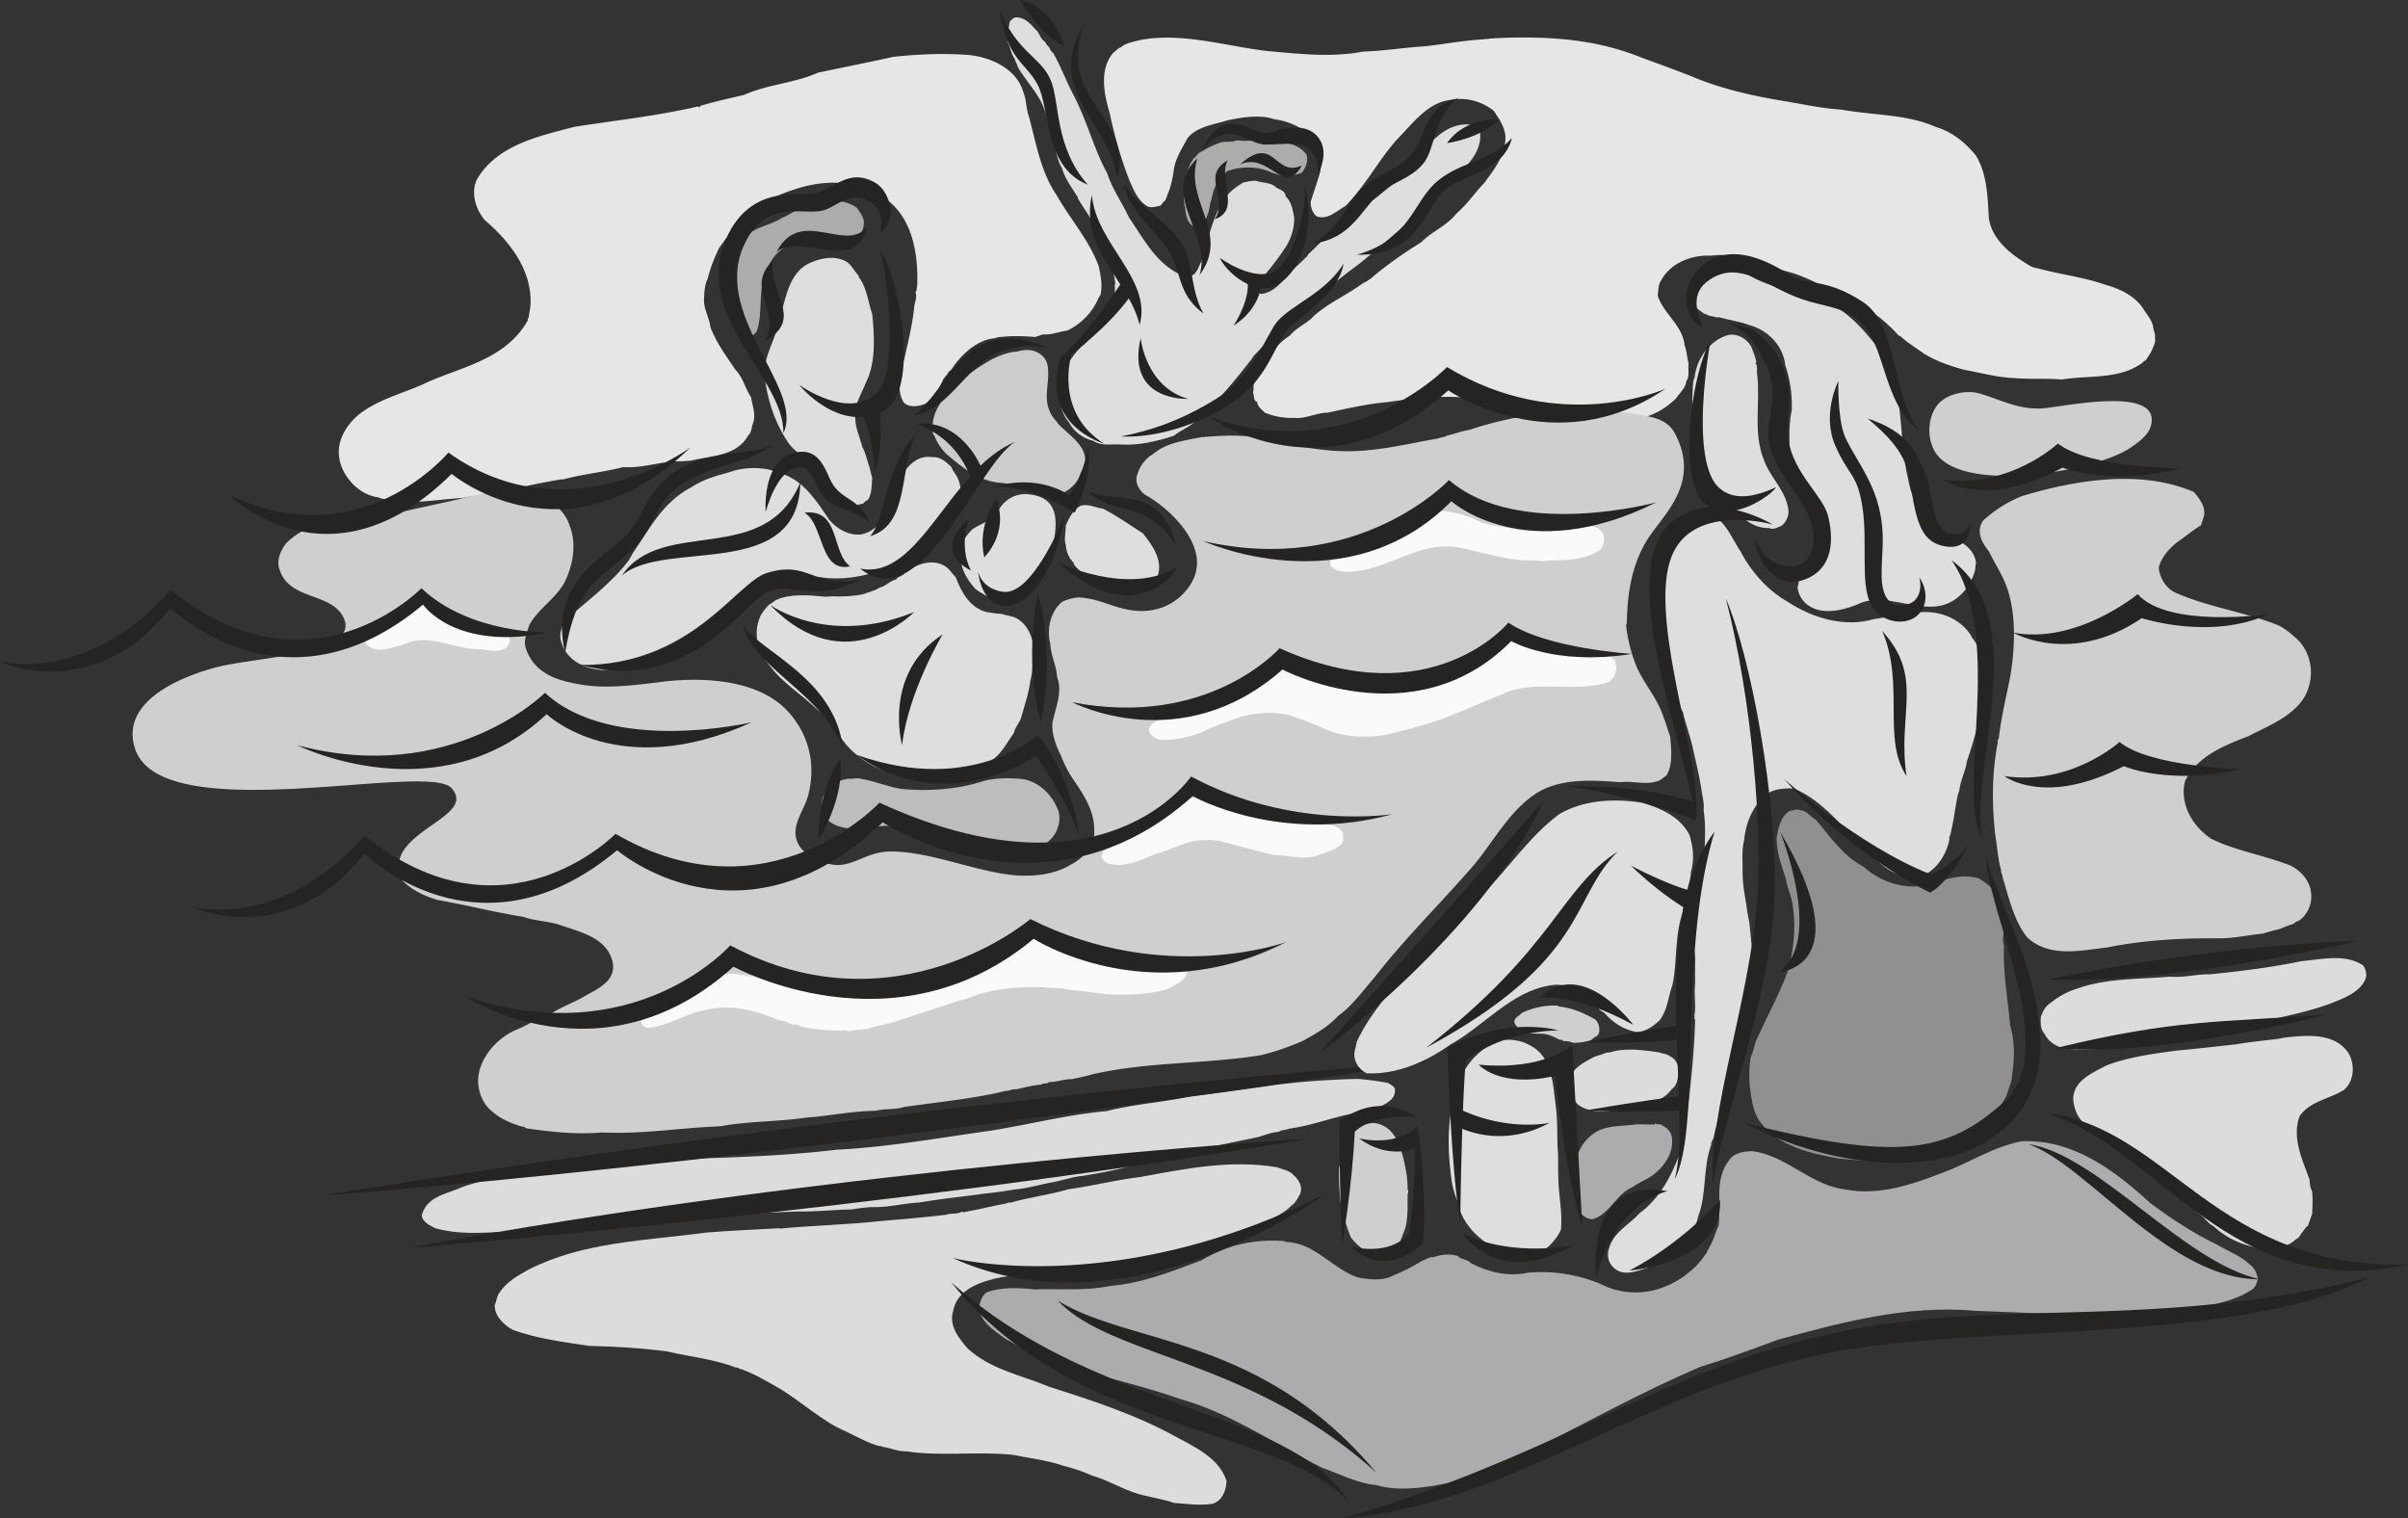
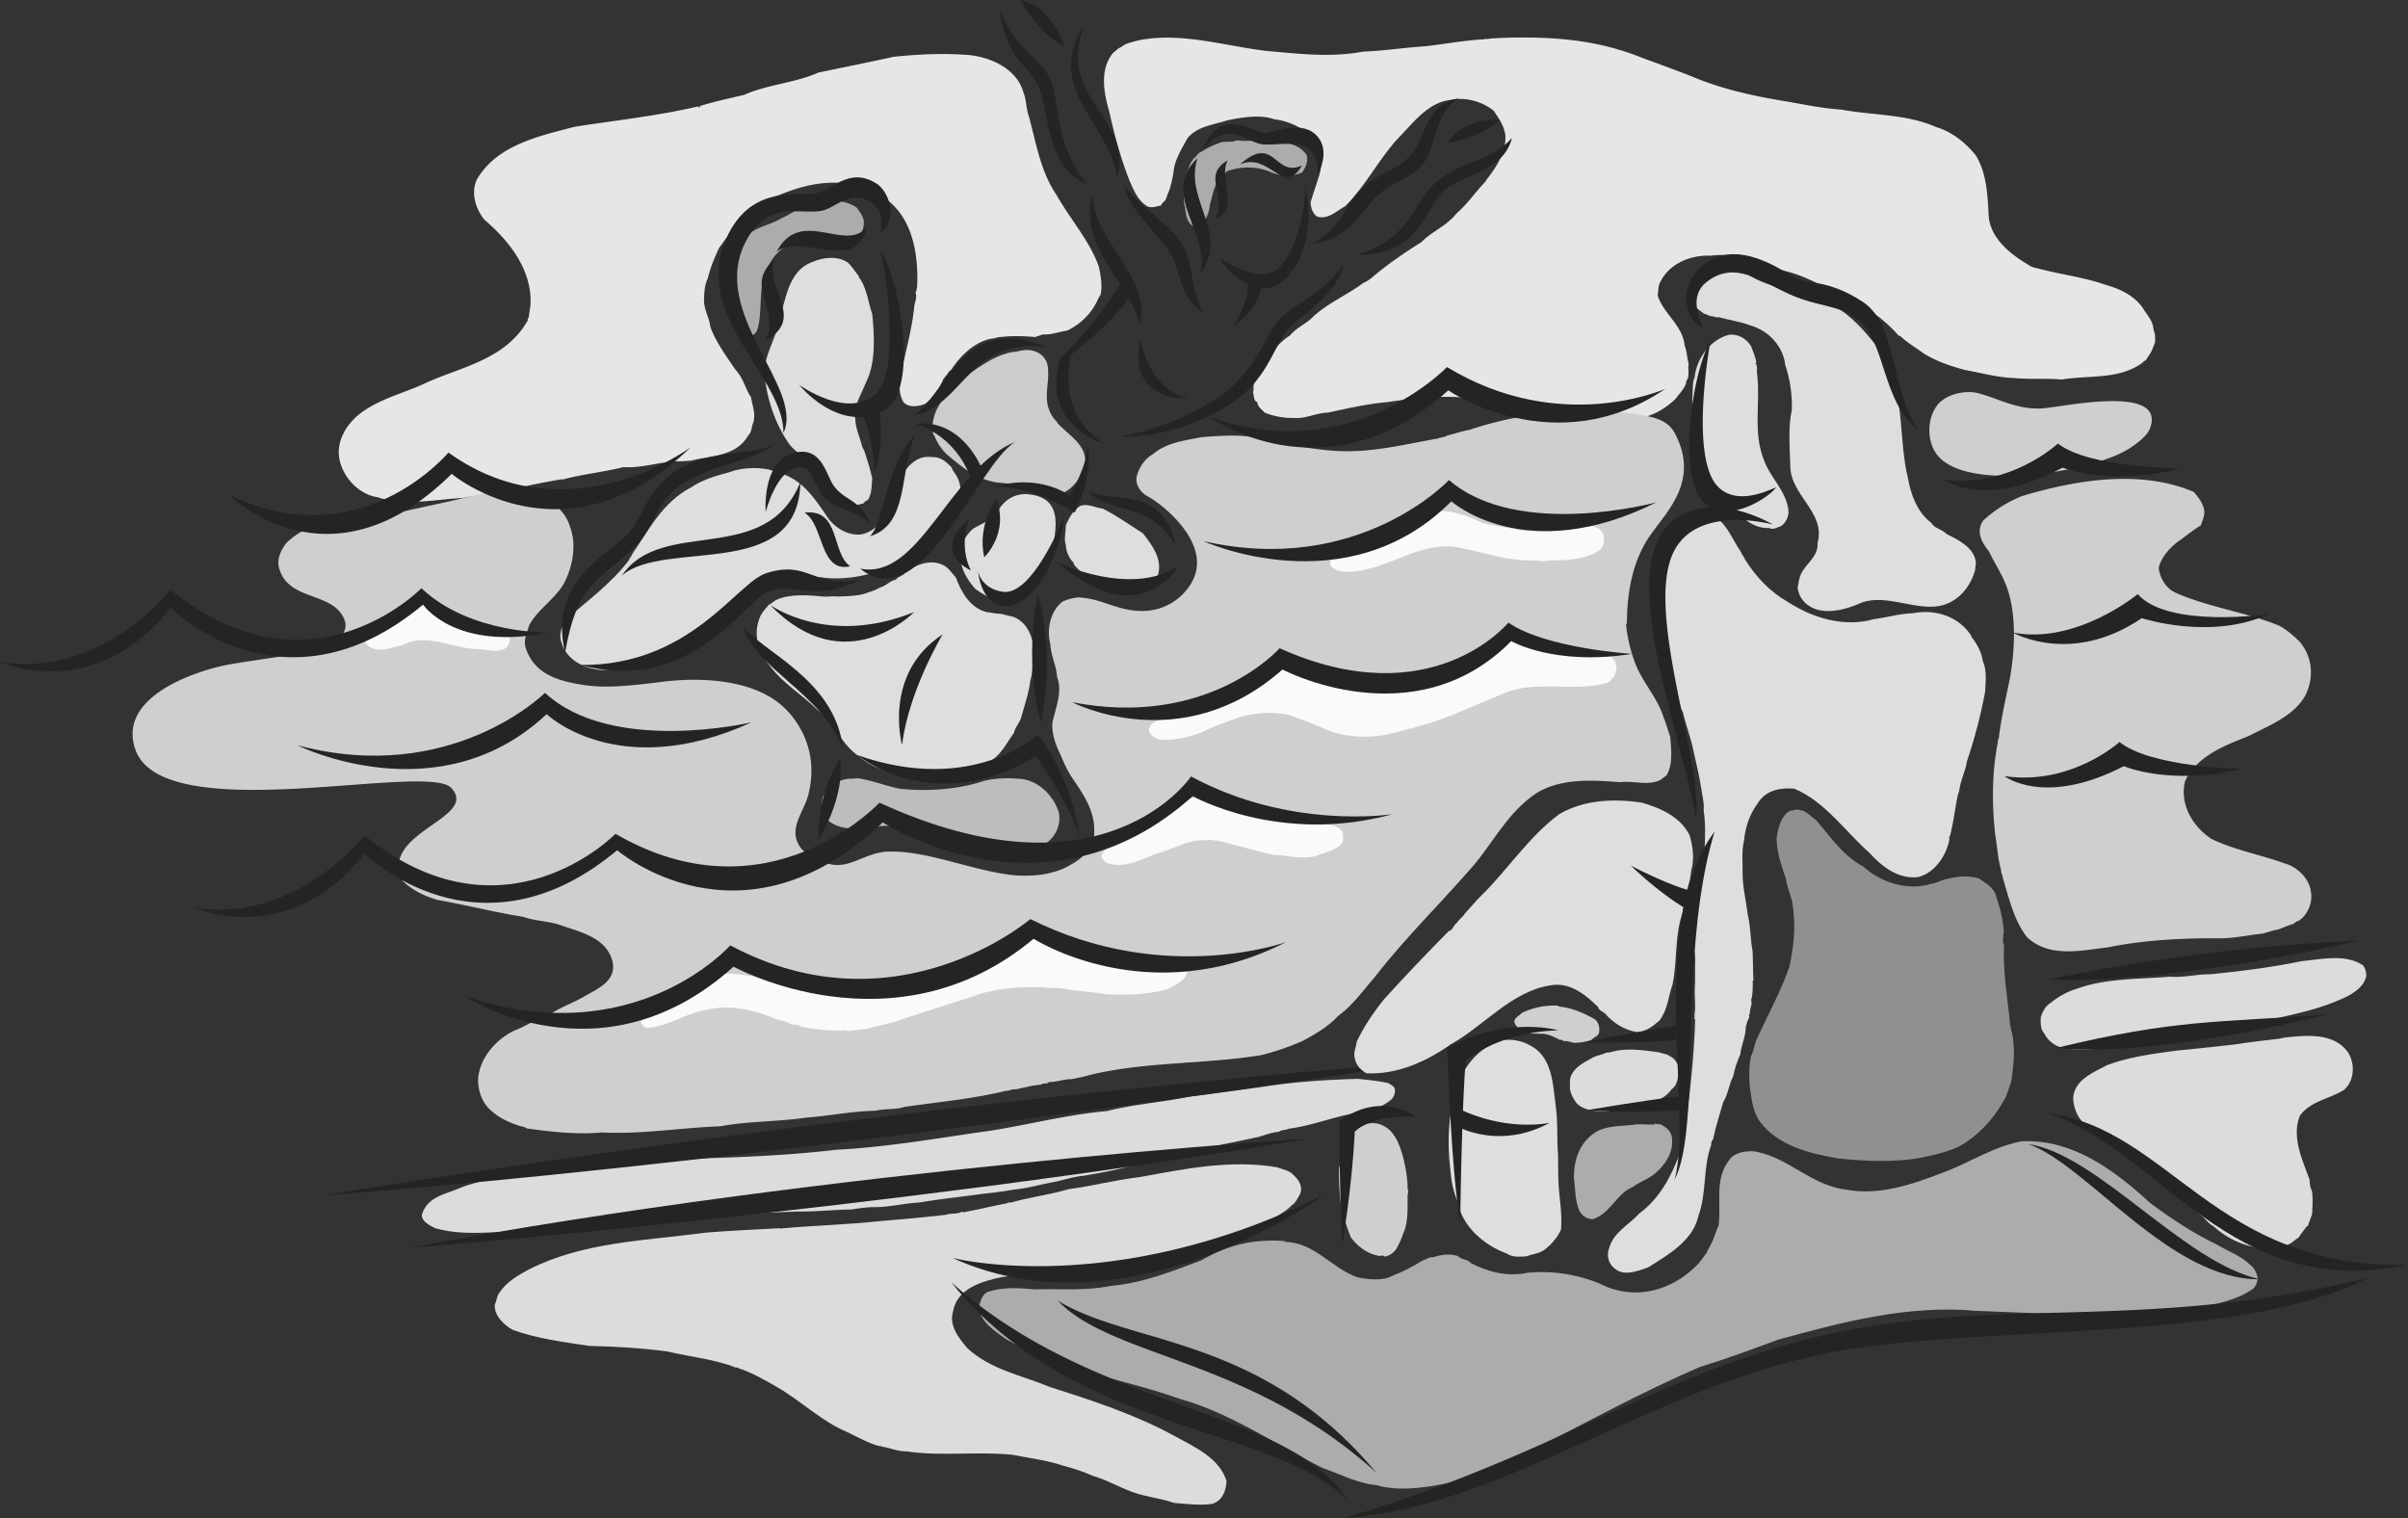
<svg xmlns="http://www.w3.org/2000/svg" width="720.693" height="454.354" viewBox="0 0 540.52 340.766">
  <rect x="0" y="0" width="540.52" height="340.766" fill="#333333" stroke="none" />
  <path style="fill:#e6e6e6;fill-opacity:1;fill-rule:nonzero;stroke:none" d="M611.422 448.98c-.332 1.118-1.055 2.04-1.711 3.024-.527.133-.79.723-1.316.922-5.125 3.351-11.633 2.363-17.485 3.351-3.484-.328-6.902 0-10.582-.328-3.879-.133-7.558-1.183-11.242-1.84-3.156-.855-6.242-1.906-9.07-3.617-1.778-1.312-3.813-2.496-5.391-4.008h-.262c-3.617-4.078-8.152-7.23-12.953-9.074-4.14-2.035-8.148-4.469-12.683-5.52-5.325-1.445-10.586-4.273-16.567-3.417-4.402-.2-9.203 1.64-11.305 5.785-.593.918-.46 2.101-.66 3.152 1.25 4.012 5.657 6.774 6.047 11.176.528 1.316.528 2.828.922 4.14-.262 1.25.328 2.762-.523 3.88-.133 1.511-1.512 2.695-2.368 3.945-2.433 2.367-5.457 4.074-8.808 4.535-2.5.855-4.93.723-7.496.723-4.008 0-8.149-1.118-12.094-1.84-6.113-1.973-12.754-3.156-19.324-3.551l-.133-.133c-5.652-.39-11.309.2-16.828 1.055-4.535.394-8.875 1.379-13.41 2.363-2.5 0-4.996 1.45-7.625 1.188a16.235 16.235 0 0 1-6.575-1.188c-.527-.656-1.644-1.312-1.644-2.363-.984-.328-.656-1.512-.984-2.168.328-.79-.133-1.711.527-2.367 0-1.516.984-2.567 1.445-3.946 1.973-2.234 3.813-4.93 6.309-6.441 1.512-1.84 3.812-2.695 5.39-4.406 3.485-3.086 7.497-4.73 11.11-7.426.656-.266 1.25-.656 1.84-1.117 3.351-2.895 7.363-5.656 11.175-8.02 2.434-2.5 5.586-3.55 7.887-6.441 2.567-2.238 4.274-4.867 6.64-7.297l-.066-.066c2.172-2.762 4.602-6.247 4.407-10.125-.262-2.168-1.45-3.813-2.63-5.586-2.761-2.168-6.312-3.09-9.597-2.434-5.262.527-8.613 5.39-12.16 8.941-4.145 4.668-7.234 10.649-11.57 14.922-1.84.985-3.88 3.157-6.38 2.301-1.05-.855-1.378-2.172-1.378-3.223.527-1.773 1.117-3.418 1.644-5.125.457-1.316.79-2.628.657-3.945.328-1.183-.262-1.906-.395-2.824-1.773-4.012-5.98-6.184-10.121-6.707-3.09-1.117-7.363-.395-10.52.262-3.023.988-6.64 1.316-8.875 3.945-1.312 2.433-2.957 4.93-3.156 7.625-.262 1.512-.59 3.289-1.246 4.797-.2.46-.394 1.183-.656 1.644-.399.2-.727.79-.988 1.117-1.051.2-2.301.66-3.157.067-2.035-1.317-2.89-3.55-3.812-5.586-1.973-4.996-3.418-10.258-4.535-15.45-1.25-4.14-2.301-9.663.855-13.343.656-.461 1.05-1.05 1.774-1.25.988-.922 2.695-1.184 4.14-1.578 9.531-1.84 19.395 1.383 28.598 2.433 7.426.657 14.328 1.512 21.625.133 4.535-.133 9.336-.922 13.87-1.183 4.602-.528 8.61-1.317 13.278-1.578.2-.2.723.066 1.055-.133 2.629-.196 4.93-.262 7.754-.262 9.598 0 18.078 1.117 26.558 4.535 3.747 1.38 7.559 2.762 11.239 4.207 6.508 2.762 13.476 4.34 20.707 5.524 4.011.656 8.347 1.64 12.754 1.906 7.097 1.312 14.789.984 21.363 3.941 3.484.989 6.574 3.485 8.875 6.313 2.43 3.941 2.629 8.61 2.89 12.949 0 5.39 4.735 9.203 9.137 11.766.723.527 1.645.593 2.563.855 4.867 1.25 9.73 1.84 14.465 3.484 3.285.918 6.77 2.497 8.675 5.586.79 1.25 1.774 2.301 2.106 3.813 0 .855.59 1.71.39 2.5.2.656-.066 1.512-.39 2.101m-236.297-11.699c-.066.067-.262.461-.395.59-1.378 3.352-3.94 5.918-7.097 7.43-1.711.195-3.29.918-5.13.855-.589-.066-1.05.395-1.706.395l-.133.195c-3.09-.262-5.719-.328-8.676.066-.593.262-1.25.262-1.906.395-3.617.984-6.508 3.879-8.48 6.902-.461.262-.79.723-.922 1.118-.395.128-.395.59-.79.851-.85 2.106-2.234 4.274-4.14 5.656-1.445.59-3.613.918-4.797-.328-1.71-2.828-.594-5.984 0-9.136.918-4.141 1.973-8.22 2.367-12.36.13-1.05.723-2.234.262-3.223.328-.261.262-.851.395-1.312.328-7.89-1.25-17.027-9.204-20.969-1.906-1.183-4.273-1.578-6.375-2.105-6.113-.856-11.832.922-17.222 3.351a154.993 154.993 0 0 0-5.723 3.946c-.195.656-.984.656-1.18 1.25-.394.129-.593.328-.722.722-.66.657-1.25 1.117-1.578 1.973-.922.918-1.645 2.168-2.434 3.152-1.05 2.239-1.973 4.407-2.562 6.903-.79 1.511-.79 3.55-.856 5.129.133 2.101 1.25 3.878 1.445 5.785 1.25 3.351 3.551 6.508 5.653 9.597 1.71 1.774 2.172 4.207 3.484 6.176.266 1.91 1.184 3.817.395 5.918-.328.79-.262 1.906-1.051 2.629-2.695 4.734-8.219 4.473-12.817 5.652-1.12.067-2.171.2-3.351.133-3.945.2-7.692 1.578-11.836 1.317-4.469 1.117-8.61 1.511-13.078 2.628-.332.196-.922.067-1.317.196-3.55.594-7.296 1.383-10.847 2.172-2.696.722-5.324.789-7.953 1.511-1.184-.066-2.434.457-3.551.457-6.113.399-12.555 1.778-18.402-.195-4.208-.594-7.758-4.469-8.547-8.348-.989-4.34 1.84-8.613 5.324-10.976 4.469-3.094 9.86-4.274 14.527-6.574 7.953-3.485 17.551-5.196 22.414-13.871-.261-.329.328-.528.2-.856.128-1.05.394-2.234.394-3.09.133-7.297-4.473-13.539-10.32-18.535-2.04-2.433-3.157-6.18-1.711-9.137 4.539-7.691 13.87-9.664 21.89-11.77 9.204-1.444 18.54-2.429 27.871-4.6l-.066.132c.066 0 .133.2.2.133.066-.066.195-.133.195-.266l-.067-.062c3.223-.988 6.574-1.711 9.93-2.5 5.324-2.367 11.305-2.63 16.629-4.996 5.586-1.184 11.305-2.301 16.894-3.547 5.653-.594 11.305-.856 17.024-.395 5.062.524 10.648 3.219 12.097 8.215.79 1.84.59 3.68 1.313 5.652 1.578 5.786 2.562 12.227 6.18 17.551 3.09 5.457 7.363 10.192 9.464 15.977.395 1.84.922 4.27.395 6.441" transform="translate(-128.105 -371.082)" />
-   <path style="fill:#dedede;fill-opacity:1;fill-rule:nonzero;stroke:none" d="M456.879 408.688c-.133.523-.594.851-.988 1.117-7.098 7.36-14.922 14.066-22.348 20.246-3.945 2.89-7.563 5.847-11.242 8.808-1.051.723-1.906 1.97-3.156 2.43-3.22 3.09-6.77 6.574-9.86 9.926l.067.066c-4.075 5.324-8.02 10.059-13.082 14.528-1.446 1.25-3.22 1.906-4.668 3.09-3.813 1.25-7.754 2.167-11.567 1.972-2.433-.2-4.539.461-6.574-.855-2.234-.528-4.274-1.973-5.39-4.141-2.696-2.957-2.5-8.281-.985-11.637 1.05-2.367 2.758-4.601 4.73-6.176 1.907-2.566 4.735-4.867 5.524-7.824.328-.199.394-.855.457-1.183.527-1.184.66-2.696.527-4.008l.133-.395c-.394-2.761-1.055-5.129-1.906-7.757-.723-.989-1.055-2.301-1.778-3.352-1.246-2.895-3.218-5.324-4.73-7.953l.066-.133c-1.449-2.3-2.828-4.012-3.617-6.574-1.05-1.774-1.25-3.946-1.972-5.785 0-1.512-.59-3.024-1.051-4.403-.395-1.511-.79-2.761-1.317-4.011-1.312-3.024-4.007-5.72-5.652-8.676 0-.656-.59-1.055-.59-1.711-.723-.852-.922-2.168-1.383-3.285-.523-.79.133-1.512-.261-2.367l.523-2.762c.527-.457.79-.918 1.578-.918 1.711.066 3.094 1.445 4.207 2.762.922.656.988 2.168 2.172 2.757.133.594.656.922.984 1.383.067.395.395.856.79 1.117 1.777 3.09 2.894 6.309 4.601 9.532 3.024 5.718 4.535 12.093 7.492 17.418 1.184 3.617 3.29 6.507 4.934 9.992 3.351 4.863 6.308 10.847 12.355 13.148.262 0 .727.067.989-.133v.067c1.773.133 2.101-1.84 2.824-3.09 1.578-4.535 2.234-9.465 4.93-13.54.855-1.91 2.828-3.288 4.539-4.339.918-.2 1.773-.394 2.757-.394 1.512.527 3.223.328 4.54 1.378l-.067.067c.852.527 2.234.789 2.3 2.101 1.313 1.121 1.575 3.09 1.907 4.735.066 2.5-.855 5.258-2.3 7.164-1.645 2.566-4.012 5.324-5.985 7.824-.129.195-.066.527-.066.856.527.328.265 1.05.921 1.312 2.563-.328 4.075-2.035 5.653-3.879 1.25-1.445 3.418-3.285 4.867-4.797l-.133-.066c3.223-2.957 6.309-6.574 9.992-9.004 1.774-1.578 4.075-2.695 6.047-4.34 3.946-3.351 8.02-6.18 10.52-10.715 2.496-2.828 5.652-5.52 9.66-5.258 1.117.262 2.234.723 2.562 1.973.266 2.957-1.379 5.652-3.48 7.691" transform="translate(-128.105 -371.082)" />
  <path style="fill:#aeabab;fill-opacity:1;fill-rule:nonzero;stroke:none" d="M420.395 409.805c-2.563 1.117-5.325.789-7.758-.395-3.024-1.055-6.309-.922-9.004.067-1.84 1.312-2.895 3.285-3.352 5.324-.199.457-.199 1.246-.527 1.773.066.13.066.328-.066.395-.067 1.379-.524 2.43-1.118 3.617-.59.523-1.25 1.574-2.3 1.379-1.774-.656-2.04-2.828-2.168-4.602-.2-.066-.2-.261-.133-.394-.328-2.434-.13-4.473.394-6.836.59-.988.723-2.434 1.578-3.223l-.066-.133c.79-.457 1.05-1.379 2.04-1.707 1.183-.789 2.429-1.379 3.745-1.84 1.25-.66 2.695 0 4.074-.66 2.106.332 4.079-.062 6.313.133 3.484.2 7.164.2 9.332 3.09.46 1.383-.195 2.895-.984 4.012" transform="translate(-128.105 -371.082)" />
  <path style="fill:#dedede;fill-opacity:1;fill-rule:nonzero;stroke:none" d="M387.594 501.176c-.656 2.035-2.957 2.758-4.797 3.152-1.25-.062-2.828.067-3.883-.394-1.117.132-2.035-.852-3.152-1.051-2.434-1.246-4.473-2.762-6.38-4.797-.062-.266-.394-.461-.26-.656-1.052-.989-1.708-2.567-1.774-4.012-.461-1.316 0-2.895 0-4.406.722-1.707 1.707-3.48 3.285-4.403 1.773-.527 3.351.461 5.062.657 2.957 1.511 5.98 3.617 8.942 5.523 2.367 2.957 4.93 6.64 2.957 10.387" transform="translate(-128.105 -371.082)" />
  <path style="fill:#ccc;fill-opacity:1;fill-rule:nonzero;stroke:none" d="M371.027 477.379c-1.445 2.5-3.484 4.668-6.507 4.93-4.336.328-7.426-2.563-11.57-2.829-4.997-.261-8.938-3.484-12.49-6.57-1.183-1.183-2.038-2.566-2.628-4.012-.527-.59-.328-1.511-.46-2.3h.065c.262-4.797 4.141-7.953 7.231-10.91 3.617-2.5 7.363-5.391 11.832-5.72 1.84-.527 3.812-.527 5.457.852 1.313 1.25 1.445 2.5 1.445 4.207 0 2.434-.789 5.196.067 7.692.394 1.25.984 2.172 1.972 3.156l-.066.066c2.562 2.891 6.969 5.063 6.246 9.465-.2.656-.66 1.317-.594 1.973" transform="translate(-128.105 -371.082)" />
  <path style="fill:#bdbdbd;fill-opacity:1;fill-rule:nonzero;stroke:none" d="M362.547 560.598c-2.235 1.183-4.469 2.3-6.969 2.367-1.574.46-3.808.195-5.586-.067-7.164-.722-12.816-5.586-20.113-6.242-5.39-1.054-10.98 2.235-15.711-1.25-1.445-1.316-1.711-3.418-1.445-5.129.918-2.562 3.285-4.14 5.914-4.402.722.129 1.84-.266 2.629 0 3.156.523 5.98 1.773 9.136 2.3 6.051.59 12.754.13 18.473-1.777 2.434-.656 5.39-.722 7.89-.523 4.204.195 7.688 3.55 9.005 7.492.59 2.828-.723 5.719-3.223 7.23" transform="translate(-128.105 -371.082)" />
  <path style="fill:#dedede;fill-opacity:1;fill-rule:nonzero;stroke:none" d="M361.758 499.398c-2.297 3.157-5.586 7.102-10.055 6.247-1.71-.395-3.223-1.317-4.668-2.368-2.234-2.496-3.945-5.652-3.023-9.004-.067-1.578 1.117-3.156 2.367-4.406 1.969-1.312 4.601-1.906 5.914-4.402 1.383-2.235 3.484-3.485 6.047-3.485 2.105.13 4.34.657 5.59 2.43 1.707 2.367 1.117 6.05.59 8.942-.856 2.039-1.446 4.273-2.762 6.046" transform="translate(-128.105 -371.082)" />
  <path style="fill:#dedede;fill-opacity:1;fill-rule:nonzero;stroke:none" d="M359.395 523.785c-.333 2.828-1.25 5.39-1.973 8.024-.266 1.379-1.445 2.363-1.711 3.746-1.379 1.906-2.695 4.601-4.797 6.047-5.195 5.191-13.738 4.273-20.512 3.55-3.285-.855-6.703-1.84-9.465-4.273-4.074-2.762-5.585-7.559-9.398-10.52-3.418-3.351-7.824-5.98-10.648-9.859-2.301-2.563-3.75-6.574-2.434-10.254.395-1.383 1.313-2.367 2.234-3.418.528-.2 1.051-.723 1.579-1.05 3.09-1.45 7.296-1.122 10.714-.79.918.13 2.04-.199 2.895 0 2.035-.066 4.14-.066 6.176-.593 1.117-.461 2.367-.657 3.418-1.38 1.449-.328 2.3-1.511 3.75-1.84.523-.788 1.445-.726 1.906-1.382 2.3-1.906 5.719-3.285 8.61-1.906 1.25.527 2.038 1.906 2.89 2.761 1.25 3.286 3.156 6.836 6.902 7.825 1.184.129 2.04.39 3.29.39.855.266 1.968.461 2.89.727 3.156 1.312 4.406 4.863 4.473 8.02-.399 2.035-.2 4.335-.79 6.175" transform="translate(-128.105 -371.082)" />
  <path style="fill:#dedede;fill-opacity:1;fill-rule:nonzero;stroke:none" d="M342.566 485.86c.196.394-.789.722-.66 1.245-.656.723-1.511 1.645-1.969 2.5-1.644 1.317-3.027 3.09-4.8 4.208-2.696 2.101-5.719 3.746-9.004 5.19-4.406 1.579-9.203 2.368-13.871 1.645-4.602-.132-9.73-.921-13.805 1.579-2.957 2.039-5.652 4.668-8.348 7.097-1.71 1.973-3.683 2.961-5.59 4.735-6.175 4.601-13.472 7.035-21.296 7.425-3.813-.261-7.758-2.101-9.004-5.914-.79-1.972-.133-4.007 1.18-5.586 4.867-4.34 9.863-7.89 13.87-13.148.2-.59.594-.856.79-1.445 3.812-5.59 6.836-11.57 13.082-14.856 2.562-1.71 5.523-2.633 8.546-3.418 2.563-.988 5.915-1.25 8.938-.66 1.184.395 2.434.723 3.617 1.184 4.602 1.773 7.363 6.246 10.059 10.187 1.84 2.106 4.336 3.485 7.097 3.223 5.192-1.051 6.375-6.836 8.153-10.977.195-.922 1.246-1.972 1.445-2.957 1.379-2.039 3.484-3.879 6.309-3.422 1.84-.129 3.156.989 4.406 2.301.066.395.394.79.59 1.121 1.844 2.363 1.972 6.242.265 8.742" transform="translate(-128.105 -371.082)" />
  <path style="fill:#dedede;fill-opacity:1;fill-rule:nonzero;stroke:none" d="M320.348 461.93c-.528 1.117-.461 2.105-.262 3.156.062 2.234 1.05 4.14 1.574 6.309.656 1.12.922 2.433 1.317 3.617.394 1.117.59 2.3.918 3.351-.13 1.578-.067 3.485-.918 4.867-.329.196-.856.457-1.051.852-.988.2-2.172.727-3.156.2-2.891-1.84-3.946-5.391-6.442-7.43-2.367-3.024-5.59-3.485-7.691-7.032-2.828-4.34-4.407-9.535-4.93-14.593-.2-4.407 2.695-8.153 3.352-12.555.394-.328.195-1.055.46-1.45 1.118-4.14 2.102-9.53 6.836-11.304 2.43-1.05 5.586-1.512 8.02.066 1.05.918 1.645 2.102 2.563 3.157-.196.39.328.457.394.789 1.383 2.234 1.711 5.125 2.563 7.687.527 4.996.789 10.98-1.38 15.25-.656 1.711-1.578 3.29-2.167 5.063" transform="translate(-128.105 -371.082)" />
  <path style="fill:#aeabab;fill-opacity:1;fill-rule:nonzero;stroke:none" d="M321.988 420.977c.067.66-.062 1.578-.59 2.3-1.378 1.844-3.617 2.172-5.52 2.63-3.815.331-8.35-1.641-11.835.788-1.574 1.055-2.957 2.696-3.547 4.54-2.5 4.007-.988 10.054-2.5 14.132-.46.852-1.183 1.184-2.101 1.246-.723 0-1.25-.195-1.844-.59-1.117-1.117-1.313-2.234-1.973-3.617-1.05-2.562-.984-5.719-.723-8.215-.128-.527.067-1.05 0-1.578.266-2.5 1.122-5.523 3.09-7.363.594-.46 1.317-1.512 2.04-1.906 2.3-1.578 4.93-1.906 7.296-3.418 1.317-.461 2.434-1.512 3.813-1.84 2.168-1.117 4.601-2.234 7.035-1.973 2.035 0 4.14.395 5.781 1.578.727.985 1.516 2.04 1.645 3.286h-.067" transform="translate(-128.105 -371.082)" />
  <path style="fill:#262323;fill-opacity:1;fill-rule:nonzero;stroke:none" d="M303.965 468.277c4.812-10.312-17.18-27.113-8.254-43.375 4.867-8.867 11.926-5.609 16.82-6.504 2.778-.507 6.004-4.25 9.828-2.578 3.825 1.672 3.868 4.508 3.38 7.504 3.995-2.941 2.07-9.273-1.055-11.152-6.207-3.73-9.832 1.844-13.829 2.371-3.996.527-15.015-2.09-20.195 11.195-6.488 16.657 13.461 30.297 13.305 42.54" transform="translate(-128.105 -371.082)" />
  <path style="fill:#262323;fill-opacity:1;fill-rule:nonzero;stroke:none" d="M302.43 427.582c5.445-10.215 15.402.387 20.316-5.559-2.594 10.73-14.484 1.16-20.316 5.559m-.774 1.934c-6.59 6.218 1.95 11.261-1.804 18.105 9.054-5.168.386-10.726 1.804-18.105m-1.676 56.515s-.902-10.746 5.688-13.066c6.59-2.317 7.793 4.34 9.312 6.738 2.465 3.883 5.946 3.11 8.41 8.797-2.98-2.855-7.62-3.094-9.956-5.43-2.336-2.34-2.836-6.992-5.559-7.125-5.316-.254-7.895 10.086-7.895 10.086m23.41 5.429c9.055-2.702 6.462-15.386 10.344-23.132-7.379 8.137-6.718 19.14-10.343 23.133m10.214-25.215c10.344-1.285 14.743 9.7 14.743 9.7l-2.32 2.468c-3.755-10.086-12.423-12.168-12.423-12.168m-.386-1.93c11.246-2.082 12.664-18.238 30.258-15.128-19.399-8.153-22.235 9.57-30.258 15.128" transform="translate(-128.105 -371.082)" />
  <path style="fill:#262323;fill-opacity:1;fill-rule:nonzero;stroke:none" d="M321.184 498.715c13.453 2.703 20.058-22.38 34.8-28.453-8.539 5.172-20.96 39.699-34.8 28.453m31.257-125.613c3.762 9.566 9.164 10.722 11.414 15.738 2.25 5.015.825 15.082 8.418 23.695-9.835-3.832-8.472-17.066-11.183-22.312-2.711-5.246-6.902-5.446-8.649-17.121m4.684-2.02c7.16 1.453 9.902 10.262 9.902 10.262-5.25-1.88-9.902-10.262-9.902-10.262m14.227 5.708c-9.047 14.487 6.234 22.343 7.55 34.362 3.73-13.996-13.554-17.199-7.55-34.363m9.108 35.746c1.118 6.531 8.923 11.668 11.087 16.895 1.648 3.992 1.582 8.25 6.726 12.047-2.734-4.59-2.308-10.38-4.199-14.461-2.43-5.262-10.515-9.532-13.613-14.48m-7.266 2.304c-2.77 12.344 8.383 19.242 10.723 29.172 2.84-10.325-9.797-18.145-10.723-29.172" transform="translate(-128.105 -371.082)" />
  <path style="fill:#262323;fill-opacity:1;fill-rule:nonzero;stroke:none" d="M375.906 470.648c-11.355-7.16-7.265-20.062-7.265-20.062s8.546-6.274 13.597-13.566c-.922-1.848-2.11-2.938-2.11-2.938s-6.534 10.395-14.023 17.426c-4.59 15.144 9.801 19.14 9.801 19.14m8.242-23.695c-3.363 14.387 10.664 13.664 10.664 13.664-9.636-2.742-10.664-13.664-10.664-13.664m13.204-14.125c7.097-9.504-3.563-16.531-.461-26.23-8.68 8.21 3.433 17.12.46 26.23m3.403-12.512c6.07-2.171.625-8.804 2.937-13.257-6.171 3.625.364 8.277-2.937 13.257m5.706-12.336c7.821-7 7.692 3.133 13.895.23-4.093 7.259-7.261-3.105-13.894-.23" transform="translate(-128.105 -371.082)" />
  <path style="fill:#262323;fill-opacity:1;fill-rule:nonzero;stroke:none" d="M398.047 404.71c4.125-10.362 11.844-3.62 13.824-3.73 2.41-.128 8.688-3.257 12.078.872 2.785 3.39.035 8.203.035 8.203s.059-3.633-2.015-5.477c-2.075-1.844-5.762-1.047-9.856-1.047s-7.93-6.113-14.066 1.18m24.789 21.027c8.516-1.011 10.894-7.672 14.586-10.898 3.687-3.227 7.031-3.457 10.027-6.86 3-3.402 2.489-11.457 8.016-14.816-7.598 1.336-7.32 9.164-10.723 12.797-3.402 3.633-5.71 3.172-10.262 6.805-4.554 3.632-4.234 8.648-11.644 12.972m44.676-23.695c-1.977 7.504-10.258 8.012-14.817 11.414-4.55 3.402-5.515 15.09-20.062 14.816 12.246-3.406 12.625-12.109 18.277-16.66 5.649-4.554 11.727-4.136 16.602-9.57m-2.707-4.093c-5.02 4.464-11.88 5.245-11.88 5.245 4.376-6.12 11.88-5.246 11.88-5.246m-35.11 32.341c-3.996 6.464-11.683 9.237-14.882 12.968-2.301 2.676-5.317 12.11-13.829 17.422-5.328 3.324-12.308 6.672-21.214 8.351 0 0 9.796 1.055 22.402-5.976 9.957-5.551 11.18-12.676 14.55-17.485 2.083-2.972 11.915-8.289 12.973-15.28m-60.363 55.866s4.293-8.062 2.941-15.508c0 5.168-4.093 11.645-4.093 11.645s-6.637-5.121-17.352-1.844c8.442-.812 18.504 5.707 18.504 5.707m-17.582-3c2.926 7.598-2.71 13.031-2.71 13.031-1.657-7.367 2.71-13.03 2.71-13.03m-6.113 4.323c-8.793 7.672.402 11.649.402 11.649-2.863-5.715-.402-11.649-.402-11.649m2.019 11.875s.516 6.946 5.477 7.73c5.84.919 12.242-8.651 13.894-20.007-2.476 5.649-8.187 17.723-13.894 16.832-4.817-.75-5.477-4.555-5.477-4.555m17.758-2.074c18.672 16.168 27.152.922 27.152.922-10.855 6.996-27.152-.922-27.152-.922m6.859-15.91c5.446 5.48 13.696 1.914 19.832 12.277-3.367-13.828-13.332-9.437-19.832-12.277m-63.589 4.785c8.097-.96 5.972 8.996 10.261 12.047-6.949 1.54-5.832-9.383-10.261-12.047m-7.727 20.696c16.941 17.59 32.344 1.617 32.344 1.617-19.414 7.902-32.344-1.617-32.344-1.617m-6.167 4.554c2.85 9.946 17.401 14.922 22.542 27.614-1.902-15.739-18.574-21.68-22.543-27.614m44.911 2.074c-13.54 8.836-9.11 24.848-9.11 24.848 1.469-12.191 9.11-24.848 9.11-24.848m21.39-9.109c4.082 14.32.691 28.942.691 28.942-4.058-13.848-.691-28.942-.691-28.942m-44.395 36.899c1.203 8.793-4.785 18.218-4.785 18.218-.492-10.734 4.785-18.218 4.785-18.218m3.864-.692c25.855 9.098 40.53-4.555 40.53-4.555 7.75 9.832 9.34 22.598 9.34 22.598-3.327-9.094-9.8-17.812-9.8-17.812-23.203 14.039-40.07-.23-40.07-.23m-18.68-69.7c-5.781 2.621-14.95 1.144-22.067 5.906-6.867 4.59-7.44 10.817-10.968 14.387-4.504 4.558-17.742 10.504-13.895 26.402 2.672-15.363 7.078-15.828 14.992-23 5.278-4.789 5.082-11.117 11.645-15.05 7.883-4.723 14.125-4.286 20.293-8.645" transform="translate(-128.105 -371.082)" />
  <path style="fill:#262323;fill-opacity:1;fill-rule:nonzero;stroke:none" d="M307.762 479.297c-.356 22.527-30.418 12.613-40.07 20.984 9.07-13.347 32.222-1.695 40.07-20.984m-49.41 41.047c24.164 6.566 36.207-13.258 41.683-16.2 5.477-2.94 10.223 2.66 21.215-2.94-10.797 1.972-11.57-4.509-21.14-1.462-6.688 2.13-17.016 20.88-41.758 20.602m49.121-62.894s10.89 7.948 17.336 1.952c5.558-5.172 1.933-28.968.902-31.949 4.14 5.3 9.074 31.453.773 35.813-.32.168-.636.32-.949.453.242 1.918.828 8.219-1.113 13.515 0 0-.121-6.921-2.469-12.586-8.086.77-14.48-7.199-14.48-7.199m94.433-28.484s6.57 4.785 11.36 3.402c4.78-1.383 8.046-13.433 7.78-19.832 2.677 12.11-2.073 20.754-6.858 22.774-.981.41-2.012.527-3.043.421-.262 1.329-1.43 5.493-6.168 8.45 0 0 3.328-4.793 3.23-9.301-2.898-1.348-5.41-3.957-6.3-5.914" transform="translate(-128.105 -371.082)" />
  <path style="fill:#cfcfcf;fill-opacity:1;fill-rule:nonzero;stroke:none" d="M485.34 604.508c-1.184.46-2.762.66-4.074.66-.723-.266-1.579-.461-2.301-.395-.133-.328-.527-.328-.723-.265-1.383-.723-2.762-1.446-4.406-1.38-2.363 0-4.797-.26-5.785-2.495-.196-1.055 1.12-1.516 1.644-2.172a16.879 16.879 0 0 1 8.153-1.645l.129.2c2.96.261 5.59 1.445 8.085 2.828.856.656 1.184 1.84.989 2.957-.2.984-1.117.984-1.711 1.707m120.828-132.817c-7.977 5.293-37.723 10.372-43.648.914-1.903-3.03-1.766-7.68.417-10.542 1.946-2.547 6.434-3.52 9.422-2.672 4.88 1.386 8.641 3.632 13.989 3.375 4.355-.211 27.992-5.63 24.39 4.425-.629 1.758-3.066 3.504-4.57 4.5M642.84 578.48c-1.05.329-2.168.786-3.153 1.18a36.598 36.598 0 0 0-3.617.988c-2.957.262-6.64 1.118-9.925 1.051-7.954-.066-16.961.395-24.915 2.04-6.18.722-13.082 2.366-18.078-2.235-3.023-3.817-4.074-8.809-5.52-13.477.067-.46-.46-1.05-.327-1.578-.727-2.5-.856-5.062-1.317-7.886-.789-6.903-.789-14.07.59-20.973-.262-.195.2-.59.2-.852.527-4.668 1.71-9.402 2.562-13.804 1.183-6.97 1.383-15.25-1.246-21.235-.922-2.234-2.5-4.601-3.485-6.77-1.644-2.105-3.023-4.406-1.382-6.968 2.562-2.367 5.59-4.274 8.746-5.52 11.765-3.55 26.554-6.113 38.586-.921 1.378 1.644 2.957 3.68 2.101 5.918l-.527 1.574c-2.168 1.316-3.352 2.433-5.453 3.879-1.907 1.578-3.418 3.355-4.012 5.59.2 2.234 1.578 4.73 3.945 5.718 7.297 3.219 15.578 4.274 23.008 7.297 1.774.918 3.418 2.363 4.73 3.68 2.895 3.484 3.223 8.086 1.184 12.094-2.629 4.601-8.086 6.64-12.62 9.007-5.325 2.102-11.567 4.403-14.33 10.121-1.25 4.93 1.446 9.993 5.849 12.954 5.195 2.562 11.109 3.546 16.632 5.586 2.696.722 5.391 3.417 5.72 6.113.526 2.43-.528 5.324-2.763 6.77-.527.066-.722.394-1.183.66m-144.356-87.176c-4.05 5.832-5.132 13.004-5.203 19.61l-.172.448a34.348 34.348 0 0 0 2.157 8.875c1.644 4.14 4.93 7.559 6.246 11.832.59 1.38.984 3.024 1.511 4.403.196 2.828.657 6.18-.855 8.68l-1.445 1.05c-2.895 1.313-5.72.067-9.004.461-6.446-.527-13.348-.855-18.672 2.43-6.836 4.472-10.121 11.965-15.445 17.683-7.102 8.086-14.461 15.317-21.036 23.797-2.562 2.89-4.8 6.18-8.086 8.543-2.3 2.5-5.062 4.012-7.886 5.59-3.028 1.313-6.18 2.434-9.403 3.223-12.421 2.035-25.636 1.445-37.996 4.336-1.574.46-2.957.722-4.535 1.05-1.84 0-3.285.66-5.125.66-.394.524-1.316.13-1.777.59-1.973.133-3.746.657-5.653 1.051-.656-.195-1.511.395-2.234.328-7.164 1.778-15.183 2.5-22.808 3.618-1.907.656-4.473.328-6.38.855-5.257.066-10.12 1.117-15.378 1.512-6.774.984-13.149.789-19.524 1.972-9.07.328-17.617 1.84-26.558 1.38-5.586.527-11.504-.134-16.961-.923-.524-.457-1.246-.39-1.84-.656-2.035-.656-4.14-1.64-5.719-3.023-2.168-1.645-3.219-4.34-3.285-6.97.066-4.796 3.941-9.464 8.48-11.437 2.891-1.117 4.997-2.824 7.954-3.68 2.3-1.511 4.996-2.433 7.363-3.812 2.89-1.71 7.164-3.351 6.441-7.625-1.316-5.718-7.363-6.836-11.965-8.48-2.628-.856-5.52-.856-8.086-1.774-6.507-1.054-12.949-2.695-19.324-3.812-2.828-.856-5.718-2.172-7.824-4.34-1.184-1.578-1.18-3.527-.46-5.39 2.632-6.801 16.558-9.848 11.417-15.403-5.496-5.934-64.945 9.328-70.976-8.762-4.165-12.5 15.742-17.875 20.05-18.746 7.559-1.523 21.684-2.578 25.692-5.949 1.054-1.195 1.992-2.492 1.195-4.43-2.516-6.11-12.23-4.078-14.48-11.035-.844-2.11.21-4.43 1.476-6.047 3.727-3.652 8.996-5.27 14.2-5.761.562-.493.913-.211 1.687-.282 4.004-.703 7.66-.351 11.387-1.265 4.847-1.125 10.05-2.11 14.687-3.375 2.32-.282 4.219-1.196 6.54-1.196.773.422 1.616-.07 2.39.352.914-.281 2.176.21 3.02.14 3.937.633 8.366 3.235 9.702 7.524 1.688 4.285.63 9.277-1.336 13.004-2.109 3.582-5.976 5.832-7.804 9.418-.422 1.617-1.336 3.234-.703 5.058 1.968 5.907 7.449 7.352 12.613 8.184 4.965.8 9.93.363 18.066-.668 7.196-.906 20.418-1.086 27.618 6.11 2.207 2.203 7.699 8.796 5.128 19.195-.937 3.797-4.406 7.36-2.168 11.304 1.465 2.59 4.141 2.891 6.309 4.141 5.063 1.645 8.336-2.508 13.926-2.64 8.89-.211 19.402 4.546 28.344 5.335 4.535.329 9.07-.261 12.683-2.5 2.695-1.445 5.262-4.14 5.063-7.425.132-4.407-2.301-8.086-4.735-11.637-1.18-1.707-2.101-3.68-2.89-5.652-1.051-2.102-1.907-4.47-1.774-6.97.723-3.484 2.364-6.968 1.051-10.386-.133-2.496-1.383-4.73-1.512-7.36-.855-3.417.067-7.429 2.762-9.53 1.117-.461 2.3-.856 3.613-.922 5.043.332 7.438 2.312 12.223 2.93 5.445.699 10.02-1.598 12.695-5.563 5.922-8.778-5.832-18.137-9.629-20.172-1.453-.781-2.812-2.816-2.18-4.64.563-1.97 1.829-3.727 3.657-4.782 3.023-2.602 7.379-3.023 11.035-3.797l.14.14.212-.14c4.57-.281 9.066-.7 13.355.633 5.48.984 10.965 2.25 16.656 2.531 7.664.422 15.606-1.617 22.496-2.812.563-.282 1.407-.211 1.965-.633 1.758-.418 3.516-1.055 5.203-1.332 11.457-3.867 23.899-4.992 36.48-3.656 3.446.703 7.583.84 9.49 4.425 5.679 10.688-1.774 17.543-5.552 22.989" transform="translate(-128.105 -371.082)" />
  <path style="fill:#fafafa;fill-opacity:1;fill-rule:nonzero;stroke:none" d="M488.984 524.309c.196-.262.657-.13.657-.59.789-.528 1.183-1.512 1.25-2.496.394-.528-.461-1.055-.133-1.645-.918-.922-1.707-2.234-3.153-2.172-1.054-.457-2.105-.39-3.09-.59-4.273.329-8.613-1.05-12.687-2.168-2.039 0-3.879-.66-5.785-.066-3.09.395-5.457 2.102-7.953 3.879-2.961 2.3-6.313 3.746-9.73 4.863-9.598 3.813-20.903.922-30.239-2.039-2.629-.722-4.996-.328-7.625.266-2.367.851-4.273 2.496-6.508 3.547-1.05 1.25-2.957 1.644-4.207 2.761-1.05.329-1.972 1.184-3.09 1.579-3.09 1.972-7.03 2.039-10.054 4.14-.332.461-.727 1.05-.594 1.578.195.985 1.316 1.578 2.234 1.973 3.223.262 6.707-.594 9.598-1.645 2.629-1.445 5.523-2.3 8.281-3.351 4.145-1.25 9.403-1.578 13.348.195 1.574.461 3.152 1.25 4.668 1.777 4.664 2.497 10.644 2.825 15.707 1.774l4.535-1.184c.988-.129 1.844-.59 2.895-.789 6.113-1.707 11.96-4.601 17.746-6.902 7.101-3.547 16.37-.395 23.93-2.695m-59.622 36.046c.457-.855.13-1.382.196-2.3-.723-1.512-2.563-1.84-4.141-2.04-8.547.395-16.5-1.312-23.664-5.519-4.406-1.973-8.809.524-12.031 3.414-2.434 2.7-6.243 3.75-9.27 5.918-1.64 1.117-4.207 1.05-5.058 3.223-.2.656.46 1.25 1.05 1.707 3.88 1.383 7.625-.59 10.977-1.973 3.879-.918 7.23-3.351 11.504-3.09.855-.261 1.84.133 2.828.133 4.074 1.117 7.953 2.106 12.094 3.156 3.289 0 6.836 1.25 9.992.133 1.906-.789 4.273-1.183 5.523-2.762m-39.34 32.805c1.844-.988 4.997-2.172 4.54-4.734-.461-.856-1.184-1.446-2.04-1.711h-10.058c-6.375-.395-11.899-2.563-17.746-4.14-4.145-2.302-10.32-1.84-14.266.593-2.5 1.379-4.93 3.023-7.492 4.14-1.906 1.38-4.145 2.04-6.18 3.09-2.172.59-4.472 1.641-6.836 1.84-3.289 1.38-7.629 1.317-11.047 1.446-9.203.527-17.878-3.485-27.144-4.075-5.195.461-9.14 3.88-13.477 5.852-2.172 1.84-5.523 1.969-6.312 5.125.332.46.656 1.184 1.316 1.25 4.864-.328 8.742-3.352 13.41-4.074 5.258-1.25 9.993-.067 14.79 1.707 1.183.789 2.828.593 4.007 1.445.727.328 1.711-.062 2.301.594 3.09.656 6.902 1.05 10.059.851l.593.2c1.512-.329 3.09-.329 4.664-.59 2.368-.856 4.934-1.055 7.168-1.973 5.258-1.71 10.516-3.484 15.907-5.129 4.93-1.972 10.847-2.367 16.105-2.168 1.774.262 4.012 0 5.653.524 3.222.332 5.785.66 8.808 1.054 4.34.196 9.07.067 13.277-1.117m-148.308-76.656c.633-.633.914-1.406.773-2.32-1.547-2.391-4.64-1.547-7.031-2.672-.633-.633-1.687-.492-2.32-1.125-4.075-.844-7.66-6.325-12.16-3.164-.563.422-1.196 1.054-1.965 1.265-2.39 2.532-6.328 2.742-8.649 5.555 0 .703-.492 1.266.07 1.758 2.32 2.176 5.626.562 8.087.07 5.269-2.812 10.753.633 16.304.91 2.18-.066 4.922 1.055 6.89-.277m243.489-20.883c-2.95 1.195-6.324 1.266-9.558 1.266-.915.422-2.11 0-3.094 0-6.184.21-12.02-2.04-17.992-3.09-8.012-.777-14.27 4.496-21.79 5.48-2.109.282-4.64.422-6.117-1.336.141-.351.07-.843.141-1.265 1.687-1.828 4.008-1.758 6.187-2.602 3.723-1.472 7.52-2.879 10.965-5.199.493-.14 1.051-.563 1.618-.914 4.355-3.867 10.613-1.758 15.18.422 2.671.844 5.624 1.054 8.437 1.687 4.918.563 10.12.14 15.039-.914 1.406-.07 2.953.281 3.656 1.617.422.844.352 1.965 0 2.88-.492 1.124-1.688 1.476-2.672 1.968" transform="translate(-128.105 -371.082)" />
  <path style="fill:#262323;fill-opacity:1;fill-rule:nonzero;stroke:none" d="M171.664 574.816c22.824 3.684 38.281-16.203 38.281-16.203 31.293 25.407 56.32-.367 56.32-.367 34.231 19.875 59.258-6.988 59.258-6.988 50.43 23.191 69.942-5.887 69.942-5.887 22.457 12.14 45.27 8.457 45.27 8.457-25.395 7-44.907-4.039-44.907-4.039-33.125 29.813-69.57 5.887-69.57 5.887-31.766 30.273-59.625 6.254-59.625 6.254-31.293 26.14-56.688.734-56.688.734-17.113 21.723-38.28 12.152-38.28 12.152m23.19-36.445c34.598 9.203 55.586-11.773 55.586-11.773 15.09 13.988 46.371 6.62 46.371 6.62-29.93 13.665-46.003-1.835-46.003-1.835-24.293 22.812-55.954 6.988-55.954 6.988m37.547 56.32c38.282 12.887 59.625-11.406 59.625-11.406 37.18 19.875 67.36-5.898 67.36-5.898 30.191 15.09 57.422 5.152 57.422 5.152-30.914 15.836-56.688-.734-56.688-.734-31.281 26.14-67.36 6.265-67.36 6.265-29.812 26.864-60.359 6.621-60.359 6.621m136.364-65.984c30.699 5.969 46.574-12.121 46.574-12.121 34.101 15.355 51.36-5.742 51.36-5.742 8.491 5.832 27.753 7.015 27.753 7.015-17.516 2.766-27.117-2.87-27.117-2.87-21.77 22.042-51.36 6.378-51.36 6.378-22.742 20.145-47.21 7.34-47.21 7.34m211.179-15.633c14.266 2.766 28.012-8.629 28.012-8.629 6.836 7.75 29.41 4.485 29.41 4.485-13.004 6-28.5.91-28.5.91-15.87 10.785-28.922 3.234-28.922 3.234m-1.914 32.219c14.965 2.219 25.84-7.656 25.84-7.656 7.05 5.699 27.434 6.062 27.434 6.062-16.207 3.813-26.477-.636-26.477-.636-17.832 9.234-26.797 2.23-26.797 2.23m-449.926-25.605c22.825 3.683 38.282-16.204 38.282-16.204 31.293 25.407 56.316-.367 56.316-.367 10.969 10.39 28.629 9.93 28.629 9.93-21.121 4.332-28.262-6.246-28.262-6.246-31.289 26.14-56.683.734-56.683.734-17.117 21.723-38.282 12.152-38.282 12.152m270.11-27.144c34.898 7.988 55.14-13.707 55.14-13.707 15.57 13.453 46.575 5 46.575 5-29.434 14.7-46.04-.23-46.04-.23-23.484 23.648-55.675 8.937-55.675 8.937m166.121-13.797c15 1.957 25.7-8.105 25.7-8.105 7.148 5.57 27.538 5.582 27.538 5.582-16.14 4.093-26.484-.176-26.484-.176-17.672 9.543-26.754 2.7-26.754 2.7m-384.711 3.46c29.504 14.152 49.133-9.543 49.133-9.543 26.863 19.27 54.375-1.176 54.375-1.176-28.266 27.29-53.64 5.961-53.64 5.961-27.544 27.254-49.868 4.758-49.868 4.758m273.285-28.734c25.5 15.496 49.02 4.879 49.02 4.879-24.801 16.863-48.73.351-48.73.351-27.645 24.906-53.637 5.957-53.637 5.957 31.78 11.442 53.347-11.187 53.347-11.187" transform="translate(-128.105 -371.082)" />
  <path style="fill:#dcdcdc;fill-opacity:1;fill-rule:nonzero;stroke:none" d="M652.965 595.637c-6.18 2.691-13.344 3.68-19.852 5.52-1.316.066-2.695.46-3.879.855-.527-.067-1.05.523-1.578.133-.922.523-2.3.261-3.222.789-7.23 1.312-14.067 2.035-21.23 3.02v-.063c-.2-.2-.395 0-.595.062 0 .266-.457.266-.656.332-3.09.195-5.914.656-9.07.262-2.301.066-4.863-1.317-5.852-3.418-.918-.984-.855-2.234-.855-3.68.46-1.316.988-2.5 2.367-3.355a17.456 17.456 0 0 1 5.984-3.153c6.442-2.3 13.868-2.039 20.637-2.629 3.29.262 6.117-.593 9.008-.527 7.035-.723 13.605-1.512 20.574-2.957 4.406-.394 9.73-1.71 13.738.918.594.656.727 1.512.79 2.367-.528 2.828-3.813 4.535-6.31 5.524m1.251 20.113c-3.223 2.04-7.43 2.434-9.863 5.785-1.907 4.797.593 9.926 2.171 14.328.067.727.067 1.711.524 2.434.265 1.644.133 3.55.066 5.258-.328.922-.722 2.039-.984 2.761h-.2c-.59.79-1.312 1.711-1.906 2.63-.851.394-1.378 1.183-2.234 1.445-1.117.66-2.5.265-3.68.922-4.734.199-9.597-1.708-13.148-4.997-1.117-.527-1.906-1.773-2.828-2.496-3.153-2.566-5.192-5.59-8.543-7.691-1.778-1.711-4.078-2.695-5.852-4.34-1.84-1.05-3.285-2.762-5.129-3.613-2.035-1.516-3.812-2.762-5.78-4.207-2.106-1.383-3.224-3.75-3.356-6.313.132-4.074 4.406-5.785 7.496-7.43 4.996-1.906 10.515-2.628 16.039-3.351 4.273-.395 8.875-.922 13.015-1.379 3.09-.527 6.442-.855 9.664-1.25 1.247-.328 2.563-.394 3.942-.527 4.207-.328 9.07-.13 11.637 3.75 1.511 2.562 1.312 6.308-1.051 8.281m-150.863-.195c-1.051 1.445-2.43 2.363-4.141 2.758-1.774.855-3.945.722-5.852 1.316-.984.133-1.578.656-2.761.46-.262.263-.985.13-1.38.395-2.433.13-5.39 0-7.163-1.71-.922-1.184-1.778-2.891-1.512-4.208-.527-3.218 2.957-4.93 5.125-6.113.922-.46 1.973-.59 2.894-1.05.329-.067.723-.067 1.051-.133 3.418-1.051 7.492-.461 11.11.066.722.328 1.511.262 2.234.855 1.184.461 1.84 1.84 2.105 3.09-.398 1.446-.265 3.285-1.71 4.274m-68.102 4.992c-6.113.46-11.7 3.09-17.813 3.879-.789.394-1.644.199-2.3.722-1.512.067-3.09.723-4.473 1.122-5.719 1.246-11.633 2.296-17.09 3.875-3.219.593-6.77 1.578-10.054 2.171-3.946 1.246-8.286 2.036-12.23 2.696-2.43.195-4.665 1.05-6.9 1.445-2.894.523-5.656 1.379-8.68 1.645a84.54 84.54 0 0 1-6.769.918c-4.468.656-9.796 1.183-14.332 1.972-3.746.195-7.164 1.184-11.043 1.051-1.511.133-2.89.266-4.27.527-4.405.067-7.89.528-12.358.461-3.223.13-6.38.262-9.797.395-4.075.328-7.493.062-11.305.261l-.133.133-4.27.13c.063-.067.063-.13.063-.196l-.062-.066c-.266.066-.266.328-.528.328v-.067c-2.828.067-4.996.461-8.02.461-3.156.79-6.968.656-9.925 1.317-7.102.59-14 1.312-21.234 1.84-5.387.195-10.516.722-15.907-.79-1.183-.593-3.023-1.449-3.023-2.957 1.183-4.207 5.457-4.668 8.808-6.18 3.157-1.183 6.508-1.84 9.86-2.5 7.82-1.773 15.578-1.245 23.863-2.562 5.586-.133 11.438-1.379 17.223-1.379 11.238-.332 22.215-.722 33.328-2.039 11.7-.594 23.203-2.695 34.574-4.273 8.742-1.38 17.223-3.614 26.098-4.403 6.18-1.578 12.62-1.972 18.8-3.289 5.52-.656 11.172-1.445 16.696-2.234 6.703-1.05 13.867-1.512 20.77-1.707 2.238.195 4.538.457 6.84.918.59.328 1.183.656 1.511 1.183.195.856-.066 1.708-.66 2.434-1.512 1.379-3.418 2.035-5.258 2.758" transform="translate(-128.105 -371.082)" />
  <path style="fill:#dcdcdc;fill-opacity:1;fill-rule:nonzero;stroke:none" d="M412.902 645.328c-.855.399-1.71.856-2.632 1.121-.723.457-1.575.79-2.364 1.246-3.75 1.91-7.824 2.762-11.765 4.012-.66-.262-1.317.656-2.04.328-6.64 1.774-13.214 2.563-20.312 3.617-7.035.918-13.738 1.051-20.84 2.102-4.402.922-10.054 2.562-10.91 7.691-.984 3.22 1.316 6.047 3.223 8.282 5.191 4.8 12.16 6.05 18.468 8.68 9.665 3.09 19.196 6.179 28.07 11.042 4.47 2.43 10.055 4.93 11.634 10.121-.13 2.04-.856 4.34-3.153 5.063-2.633.46-6.117 0-8.68-.196-3.152-1.12-6.308-1.316-9.464-2.5-3.024-1.117-5.785-2.761-8.875-3.613-2.102-.988-4.274-1.644-6.508-2.238-3.68-1.246-7.426-1.64-11.238-2.43-7.825-.855-16.172.395-23.93-.789-1.906.067-3.613-.789-5.52-1.05l-.132-.2-.196.133c-2.695-.656-5.129-2.105-7.625-3.29-5.523-2.3-10.125-6.835-15.316-9.858-2.695-1.579-5.457-3.157-8.352-4.207-.394.066-.722-.528-1.18-.329-4.538-1.84-10.324-2.433-15.054-3.55l-.262-.067c-6.05-.789-11.636-1.113-17.488-1.246-5.785-.855-11.898-1.644-17.285-3.617-2.106-1.184-4.145-3.219-4.012-5.652.461-.856.461-2.106 1.117-2.762 1.512-2.367 4.14-3.813 6.508-5.125 12.16-6.18 25.899-6.442 39.836-8.285 5.652-.457 10.582-.657 16.5-.985l.129.13.133-.063c6.836-.66 14.922-.856 22.086-1.645 4.867-.394 9.992-.855 15.054-1.445 1.051-.461 2.434 0 3.551-.723l.129.196c3.356-.59 6.64-1.446 9.926-2.04.265-.328.722-.066.988-.195 4.074-1.183 8.61-1.71 12.75-2.957 5.39-.722 10.649-2.105 16.238-2.762 9.993-1.84 20.313-3.945 30.7-2.168 1.246.524 2.757.657 3.746 1.84 1.117.985 1.972 2.496 1.445 4.008-.527.922-1.05 2.168-1.973 2.695-1.312 1.45-3.484 2.434-5.125 3.68" transform="translate(-128.105 -371.082)" />
  <path style="fill:#262323;fill-opacity:1;fill-rule:nonzero;stroke:none" d="M588.117 590.922c37.25-7.89 69.582-8.668 69.582-8.668-46.687 10.48-69.582 8.668-69.582 8.668m1.555 15.387c26.77-6.465 36.21-5.688 60.781-7.496-43.195 10.472-60.781 7.496-60.781 7.496m-389.024 33.093c138.13-22.332 248.188-29.988 248.188-29.988-157.91 23.926-248.188 29.988-248.188 29.988m19.137 11.801c95.067-17.863 202.254-24.562 202.254-24.562-96.34 16.27-202.254 24.562-202.254 24.562m285.27-30.867c-11.743.684-20.782-.055-20.782-.055 10.88-1.86 18.172-2.812 20.688-3.125l.094 3.18m-.598-15.848c-8.453.926-20.676.559-20.676.559 9.758-2.04 17.426-3.23 20.582-3.688l.094 3.13" transform="translate(-128.105 -371.082)" />
  <path style="fill:#aeabae;fill-opacity:1;fill-rule:nonzero;stroke:none" d="m633.969 660.188.062.066c-2.695 1.906-5.453 2.758-8.61 3.547-17.616 3.55-35.823 2.172-53.968 1.511-15.183-1.378-30.172 2.63-44.305 6.508-5.851 2.172-11.503 4.274-17.484 6.114-12.887 5.523-25.113 12.293-37.601 18.605-3.024 1.773-5.918 3.547-9.465 4.469-2.301 1.117-4.868 1.71-7.297 2.5-5.524 1.246-12.688 2.629-18.34.918-4.273-.395-8.086-2.496-12.098-3.88-10.449-5.257-20.574-12.292-31.879-15.444-7.625-2.696-15.449-4.473-23.074-6.641-5.586-1.578-11.043-3.945-16.172-6.902-2.496-1.84-6.047-4.008-5.785-7.493.266-1.117.727-2.433 1.777-2.96 3.22-1.118 6.97-.985 10.583-.59 5.851-.2 11.308.394 17.09-.79 7.296-.656 13.675-3.222 20.312-5.718 1.71-.988 3.812-2.04 5.851-2.762 3.813-1.379 8.48-1.973 12.883-1.578l.2.2c6.507.066 10.453 5.98 16.234 7.952 2.433.461 5.59.856 7.824-.394 2.3-.856 4.602-2.106 6.77-3.418.855-.2 1.382-.856 2.367-.723 1.773-.594 3.617-.855 5.52-.265.788.921 2.171.66 2.894 1.578 3.746 1.972 8.281 3.156 12.754 2.172 6.047-.594 12.554.59 17.879 3.218 7.035 2.762 14.394.594 19.656-4.468 1.05-.922 1.902-2.235 2.691-3.286 0-.394.528-.922.66-1.382.985-1.579 1.18-3.024 1.973-4.668.656-4.93-.988-10.45 2.363-14.657 1.118-1.71 3.356-2.039 5.325-2.039 7.691 1.051 13.082 7.758 20.906 8.614 7.492 1.445 15.183-1.25 21.758-3.817 5.98-2.168 11.304-5.848 17.75-7.031 11.433-.461 20.703 6.441 28.855 13.933 4.8 3.551 9.793 6.84 15.055 9.336 2.496 1.512 4.93 2.301 7.097 4.274 1.25.984 1.645 1.906 1.973 3.351-.328.723-.262 1.446-.984 2.04" transform="translate(-128.105 -371.082)" />
  <path style="fill:#918f8f;fill-opacity:1;fill-rule:nonzero;stroke:none" d="M578.422 617.195c-2.235 4.14-4.996 7.563-8.942 10.254-2.761 1.906-6.18 2.63-9.464 3.356-5.985 1.312-13.41.918-19.196.328-6.507-1.117-13.605-2.828-17.683-8.285-1.707-2.364-1.907-5.586-2.301-8.215-.129-2.04-.129-4.473.328-6.508.727-1.316.727-2.957 1.516-4.273 2.43-5.391 5.191-10.254 7.097-15.778.922-4.469 1.446-8.676.79-13.41-.2-2.234-1.25-4.008-1.579-6.242-.984-3.156-2.039-5.719-2.101-9.203.39-2.301.918-4.996 3.086-6.18.66.066 1.449-.527 2.238-.066 1.379 0 2.363 1.511 3.48 2.105 3.356 3.875 5.918 7.953 10.653 10.516 4.008 3.617 10.054 5.59 15.445 3.812.723 0 1.445-.46 2.172-.722 2.758-.723 5.52-1.317 8.41-.395 1.383.984 3.418 2.106 3.817 4.012.917 2.695 1.445 4.797 1.707 7.754-.067 1.183-.395 2.172.066 3.289-.328 6.047.855 11.965 1.379 18.078.332.195 0 .39.2.723 1.05 3.875.589 7.753.065 11.566-.394 1.184-.789 2.3-1.183 3.484" transform="translate(-128.105 -371.082)" />
  <path style="fill:#dedede;fill-opacity:1;fill-rule:nonzero;stroke:none" d="M573.688 526.48c-.985 5.196-2.368 10.52-4.075 15.516-.261 2.102-1.511 4.34-1.71 6.574-.59 1.512-.723 3.285-1.051 4.93-.2 1.578-.59 3.219-.922 4.863-.13.395-.457.79-.196 1.25h-.066c-.723 3.614-3.285 7.426-7.031 8.348-4.34.527-8.086-2.3-10.914-5.457-5.391-4.73-9.993-11.566-16.895-14.395-3.023-.261-6.308.328-8.086 3.157-1.906 2.629-2.824 5.257-3.152 8.476-.594 2.305-.266 4.867-.328 7.297 0 3.29.785 6.18 1.18 9.469.66 2.695.527 5.258 1.054 8.02.129 2.234.063 4.206.195 6.574 0 .195-.394.328-.132.523-.063 1.117.066 2.695-.395 3.945.395.985-.394 2.035-.262 3.09-.328.13-.132.59-.132.79-.391.59-.59 1.378-.786 2.1 0 2.169-.988 4.012-1.25 6.247-.722 1.64-1.25 3.152-1.578 4.863-.984 1.84-1.117 4.012-2.234 5.785-.723 2.563-1.711 5.524-2.235 8.215-.199.395-.593.922-.46 1.383-1.907 5.129-.989 10.91-2.891 15.973-1.188 5.59-6.902 8.808-11.309 11.57-2.5.855-5.785 2.234-7.953-.2-1.117-1.116-1.25-2.89-.789-4.073.985-3.68 4.469-5.258 6.836-7.887 4.535-3.356 7.098-8.285 8.941-13.149.067-.328.067-.922.329-1.25.789-2.89 1.183-6.113 1.64-9.332.727-6.64 1.383-12.82 1.578-19.722-.394-.328.133-.79-.261-1.118h.132c.329-2.234-.066-3.812.067-6.18.129-1.245 0-2.234.062-3.484-.062-1.707.2-3.285-.261-4.996.199-1.05.199-2.496.328-3.746-.196-4.27.855-8.148 1.25-12.226-.067-1.313.523-2.301.394-3.547.328-.79 0-1.645.395-2.5.133-3.09.262-6.246-.2-9.203.2-1.645-.394-3.547-.59-5.258-.394-2.63-1.116-5.39-1.71-8.153-.59-2.957-1.707-5.718-2.363-8.675-.399-.528-.594-1.25-.723-1.907-1.711-4.93-2.961-10.058-4.867-14.789-1.774-5.785-2.102-12.293-.657-18.011.723-1.051.59-2.172 1.512-3.09 1.184-1.906 2.563-3.485 4.469-4.93 1.383-.723 2.762-1.578 4.34-1.777 4.996-.262 6.574 5.195 8.937 8.547.2.59.727 1.183 1.055 1.906 2.367 3.746 5.52 7.098 9.465 9.336 5.457 3.547 12.555 5.848 19.39 3.875 2.829-.328 5.72-1.246 8.68-1.313 5.125-.988 10.45.723 13.211 5.192l-.066.066c1.25 1.578 2.3 3.418 2.562 5.39.988 2.235.66 4.602.528 7.098" transform="translate(-128.105 -371.082)" />
  <path style="fill:#dedede;fill-opacity:1;fill-rule:nonzero;stroke:none" d="M571.258 499.66c-1.121 3.55-3.946 6.707-7.758 7.43-5.523 1.05-12.098-2.762-17.55-.723-3.813 1.711-9.403 3.223-12.755-.066-.922-.985-1.511-2.168-1.578-3.485.262-.523.133-1.246.395-1.773.527-3.023 4.34-4.602 4.078-8.086 1.902-6.902-6.18-10.715-6.117-17.352-.13-4.21-.524-8.613.332-12.492.129-3.351-.395-6.968-1.45-9.992-.457-4.336-3.746-7.82-7.886-9.004-2.235-.855-4.735-1.183-7.098-1.84-.527.196-1.117-.265-1.644-.199-.594-.133-1.051-.46-1.645-.59-1.05-.855-2.367-1.449-2.367-2.96-.457-.524-.524-1.575-.395-2.235.2-1.117.461-2.168 1.051-3.152 1.121-1.778 3.027-2.696 5-3.157 2.3.13 4.14 1.313 6.113 2.43 5.98 4.078 13.606 3.684 19.852 7.297 3.941 2.367 6.836 5.656 9.66 9.27.266 1.511 1.906 2.367 2.106 3.878 4.074 7.692 2.695 17.223 4.796 25.637.594 3.484 2.04 7.559 5.196 9.926.722 1.316 2.367 1.379 3.418 2.5 2.562 1.312 6.308 3.023 6.636 6.508-.195.851-.062 1.574-.39 2.23" transform="translate(-128.105 -371.082)" />
  <path style="fill:#dedede;fill-opacity:1;fill-rule:nonzero;stroke:none" d="M527.805 489.21c-.856.263-1.578.856-2.563.395-4.273.196-6.969-3.351-9.926-6.113-1.25-1.578-2.96-3.156-3.683-4.996.066-.328-.457-.594-.524-.984-2.761-6.18-3.484-12.492-3.023-19.59.062-.594 0-1.445.394-2.04.391-4.206 3.418-8.546 7.754-9.663 1.973-.196 3.75.722 4.93 2.566.461 1.184.988 2.43 1.184 3.613l-.196.133c.59.856.196 1.774.395 2.696.723 6.375-.988 13.015 1.512 19.128 1.379 3.946 5.191 7.098 5.52 11.57 0 1.247-.724 2.692-1.774 3.286m-21.625 85.191c-.133.395-.461.79-.328 1.38-1.91 5.39-1.188 10.652-2.301 16.238-.988 2.761-1.055 5.652-2.961 8.152-1.512 1.312-3.024 2.496-5.125 2.562-2.695-.46-5.063-1.906-6.902-3.945-.461-.656-1.579-.785-1.711-1.64-3.024-2.961-6.508-5.72-10.844-4.868-8.68 1.383-14.86 9.14-22.352 13.282-5.39 3.812-11.965 6.769-18.8 6.44-1.641-.855-2.696-2.3-2.762-4.273.066-1.183.46-1.71.527-2.761 1.578-3.352 3.68-6.508 6.113-9.532 4.735-5.257 9.73-10.453 14.594-15.382.918-.13 1.05-1.38 1.707-1.707.527-.856 1.45-1.446 1.844-2.168 1.246-1.317 2.562-2.961 3.879-4.207 5.781-5.72 10.582-13.149 17.351-18.145 5.457-3.223 12.293-3.55 18.606-2.562 4.074 1.183 8.61 3.156 10.648 7.297.785 2.628 1.117 5.324.328 8.148-.132 2.629-1.449 4.996-1.511 7.691" transform="translate(-128.105 -371.082)" />
  <path style="fill:#aeabae;fill-opacity:1;fill-rule:nonzero;stroke:none" d="m494.871 637.313.066.066c-3.878 1.379-5.19 5.98-9.203 7.36-1.25.066-2.496-.657-3.09-1.84-1.05-2.301-.917-5.13-1.25-7.493 0-4.273 1.45-8.414 5.59-10.586 2.696-1.183 5.653-.918 8.61-1.379l3.879.067.199-.266c.262.328.851.133 1.117.2 1.313.656 2.496 1.511 2.629 3.156.394 3.547-2.04 6.703-4.668 8.543-1.246.789-2.695 1.382-3.879 2.171" transform="translate(-128.105 -371.082)" />
  <path style="fill:#dedede;fill-opacity:1;fill-rule:nonzero;stroke:none" d="M474.758 651.64c-1.184.856-2.695.923-4.012 1.446-1.445.066-3.09.328-4.469-.656-5.129-1.84-10.058-6.18-10.976-11.633-.989-2.305-1.446-4.606-1.645-7.102-.855-7.492-.394-15.449 2.957-21.957 1.317-2.363 3.485-4.863 6.114-6.047.593-.656 1.578-.523 2.238-1.05 1.969-.395 4.469-.067 6.242.922 5.324 2.43 5.457 8.675 6.113 13.8.528 3.75.2 7.364.528 10.98 0 2.302 0 4.864.129 7.098.265 3.356.789 5.918.527 9.664-.856 1.774-1.973 3.157-3.746 4.536" transform="translate(-128.105 -371.082)" />
  <path style="fill:#cfcfcf;fill-opacity:1;fill-rule:nonzero;stroke:none" d="M443.008 648.156c-.461 1.38-.856 2.172-1.578 3.418-.657.79-1.38 1.383-2.496 1.578-.461-.523-1.122.067-1.711-.261-2.434-.528-4.407-2.106-5.914-4.078a51.721 51.721 0 0 1-2.106-6.637c-.46-2.762-.59-6.114-.527-9.004.332-.727.265-1.516.66-2.367l-.133-.133c.723-1.184.723-2.695 1.707-3.813.2-.328.527-.527.66-.988 1.313-1.84 3.485-3.086 5.785-2.562 3.485.855 4.797 4.273 5.653 7.363.59 2.234 1.117 5.129 1.05 7.363.329.395.067.918 0 1.313 0 2.894.2 6.18-1.05 8.808" transform="translate(-128.105 -371.082)" />
  <path style="fill:#262323;fill-opacity:1;fill-rule:nonzero;stroke:none" d="M510.379 444.73c-.836-2.292-3.188-7.25.828-10.375 6.29-4.894 12.031-.164 18.64 2.797 6.61 2.961 10.63 2.153 15.188 5.614 6.582 5 5.328 18.726 13.856 24.921-6.453-8.28-4.594-23.593-12.696-28.878-8.101-5.282-12.222-3.625-15.847-5.782-3.625-2.152-11.703-7.414-18.477-3.457-6.777 3.957-6.66 12.575-1.492 15.16" transform="translate(-128.105 -371.082)" />
-   <path style="fill:#262323;fill-opacity:1;fill-rule:nonzero;stroke:none" d="M516.324 443.762c2.153 1.074 4.785 1.656 8.242 9.238 3.457 7.578-.664 12.695.829 18.477 1.492 5.78 7.25 11.203 9.074 16.488 1.824 5.281.023 9.402-2.961 10.066-2.985.664-7.156-.344-9.57-6.254.132 4.258 4.21 11.614 10.707 9.57 7.539-2.37 6.918-10.066 5.78-14.523-1.136-4.453-7.741-9.508-8.87-17.004-.844-5.59 1.761-9.879-1.364-16.656-3.129-6.773-7.203-8.965-11.867-9.402m24.422 12.859s-3.789 7.442-.664 14.524c3.129 7.082 4.977 6.277 6.113 14.023 1.137 7.746-.515 16.89 1.801 21.437 2.328 4.582 8.379 5.122 10.895 2.223 2.648-3.05 1.004-6.945 0-8.144.504 1.324.754 5.718-3.457 6.253-4.094.52-4.883-3.593-4.954-6.085-.156-5.653.997-9.243-.66-16.016-1.66-6.774-6.254-12.223-7.75-16.18-1.492-3.957-1.324-12.035-1.324-12.035m6.586 8.41c4.25 3.606 8.66 7.625 9.57 14.192 1.305 9.41 2.645 13.687 7.934 14.52 5.258.831 5.613-3.919 5.45-4.95-.587 1.594-2.45 2.992-4.95 1.824-4.184-1.96-3.129-9.406-5.285-13.86-2.156-4.452-3.684-8.76-12.719-11.726M515.5 505.438c5.523 12.644 11.84 45.984 10.867 67.964-.972 21.98-12.199 50.575-13.707 63.426-1.207-15.562 8.156-41.144 9.895-63.75 1.18-15.332-1.117-44.805-7.055-67.64m12.164 52.312c18.117 30.66-.324 31.55-.324 31.55 10.34-6.937.324-31.55.324-31.55m.899-11.84c15.824 17.875 32.843 25.547 32.843 25.547 4.64-2.738 8.676-10.863 8.676-10.863-4.184 5.46-8.676 6.726-8.676 6.726-16.426-6.496-32.843-21.41-32.843-21.41m22.054-33.168c9.461 10.395 3.34 18.332 5.434 32.524-5.543-8.368-.317-20.5-5.434-32.524m15.574-15.902c18.106 13.273 4.196 45.879 6.73 62.207-5.792-10.356 5.259-44.594-6.73-62.207m7.704 66.344c.18 12.527 16.87 43.64 4.136 55.152-12.734 11.516-23.718 13.555-58.394 4.785 20.113 10.633 48.113 13.766 60.91-1.297 14.969-17.61-4.793-48.41-6.652-58.64m-71.454 75.266c-19.074-3.454-15.972 19.14-15.972 19.14 4.394-16.75 15.972-19.14 15.972-19.14m-8.597 17.843c12.41-6.523 20.36-15.898 20.36-15.898.792 14.16-20.36 15.898-20.36 15.898m-14.68-108.762c19.18-.32 29.164 3.633 29.164 3.633l.445 3.992c-17.496-6.496-29.609-7.625-29.609-7.625m-4.461 3.164c-14.02 30.215-50.441 56.774-50.441 56.774 24.574-27.387 50.441-56.774 50.441-56.774m16.551 11.515c-10.79 10.583-6.418 24.317-43.043 44.08 29.129-22.665 29.953-35.571 43.043-44.08m-17.524 32.849c9.43-9.364 21.012 6.082 21.012 6.082-13.242-7.325-21.012-6.082-21.012-6.082m-13.707 15.004c15.016 1.425 21.012-4.461 21.012-4.461l2.266 41.12c-4.512-15.452-6.078-34.144-6.078-34.144-12.582 2.867-17.2-2.516-17.2-2.516m-3.563 37.958c11.724 5.496 24.895 2.515 24.895 2.515-16.921 9.86-24.894-2.515-24.894-2.515m-10.145-24.25c-4.773 4.992-13.132 2.84-13.132 2.84 6.496 4.867 12.484 2.269 12.484 2.269.246 9.66-1.297 19.14-1.297 19.14-4.691 5.29-13.058 2.84-13.058 2.84 7.953 7.653 16.226-.648 16.226-.648 1.09-10.426-1.223-26.441-1.223-26.441" transform="translate(-128.105 -371.082)" />
  <path style="fill:#262323;fill-opacity:1;fill-rule:nonzero;stroke:none" d="M429.371 650.535c-.715-17.195-.648-27.738-.648-27.738 9.504-7.145 17.27-.973 17.27-.973-10.063-.765-13.782 3.242-13.782 3.242-.652 13.059-2.84 25.47-2.84 25.47m158.231-29.606c27.625 3.52 37.601 34.976 81.023 34.066-40.133 8.414-55.328-25.762-81.023-34.066m-4.137 6.976c15.476 2.282 35.023 26.75 51.988 30.332-20.226.25-38.687-25.578-51.988-30.332" transform="translate(-128.105 -371.082)" />
  <path style="fill:#262323;fill-opacity:1;fill-rule:nonzero;stroke:none" d="M659.703 657.914c-27.883 14.285-81.96 10.652-116.14 15.977-43.29 6.738-76.227 35.375-113.868 37.957 49.004-14.282 72.032-34.168 113.22-42.172 36.273-7.047 68.901-.074 116.788-11.762m-317.762-4.461c39.903 18.168 83.618-14.355 83.618-14.355-47.258 23.78-83.618 14.355-83.618 14.355m-.324 5.434c27.559 34.297 72.371 31.875 89.047 49.07-13.3-21.137-56.2-19.617-89.047-49.07m23.926 4.136c12.187 12.875 43.152 12.875 71.527 38.66-25.894-31.035-55.226-28.542-71.527-38.66m146.531-215.554s-4.949 26.554 1.801 33c4.14 3.953 10.516 1.004 12.887 0-.703 1.187-4.649 4.23-8.875 5.117 4.64 1.094 8.156 3.23 8.156 3.23s-16.477-4.558-22.055 5.758c-7.097 13.11 6.637 47.848 4.785 60.582-2.101-15.86-17.703-54.347-6.332-66.015 2.848-2.922 6.258-4.024 9.59-4.164a7.288 7.288 0 0 1-1.281-.883c-5.945-5.117-3.293-28.215 1.324-36.625m-56.187 197.957c-2.063-11.465-2.914-39.176-2.914-39.176 13.55-7.234 24.894-3.89 24.894-3.89-13.433.406-20.758 6.73-20.758 6.73-.254 3.23-.457 7.191-.62 11.297 10.558 4.718 19.437 2.734 19.437 2.734-9.18 5.02-17.13 2.387-19.582 1.34a1015.594 1015.594 0 0 0-.457 20.965m48.476-44.066c-.222-8.946-.05-18.255 1.633-26.63-6.137-3.746-11.828-9.351-11.828-9.351s7.586 3.992 12.746 5.441c1.324-4.867 3.266-9.32 6.07-13.07-8.386 27.531-2.773 66.434-8.996 78.105 1.067-3.796 1.219-9.21 1.067-15.52l-.094-3.179c-.14-3.988-.355-8.265-.504-12.668l-.094-3.129" transform="translate(-128.105 -371.082)" />
</svg>